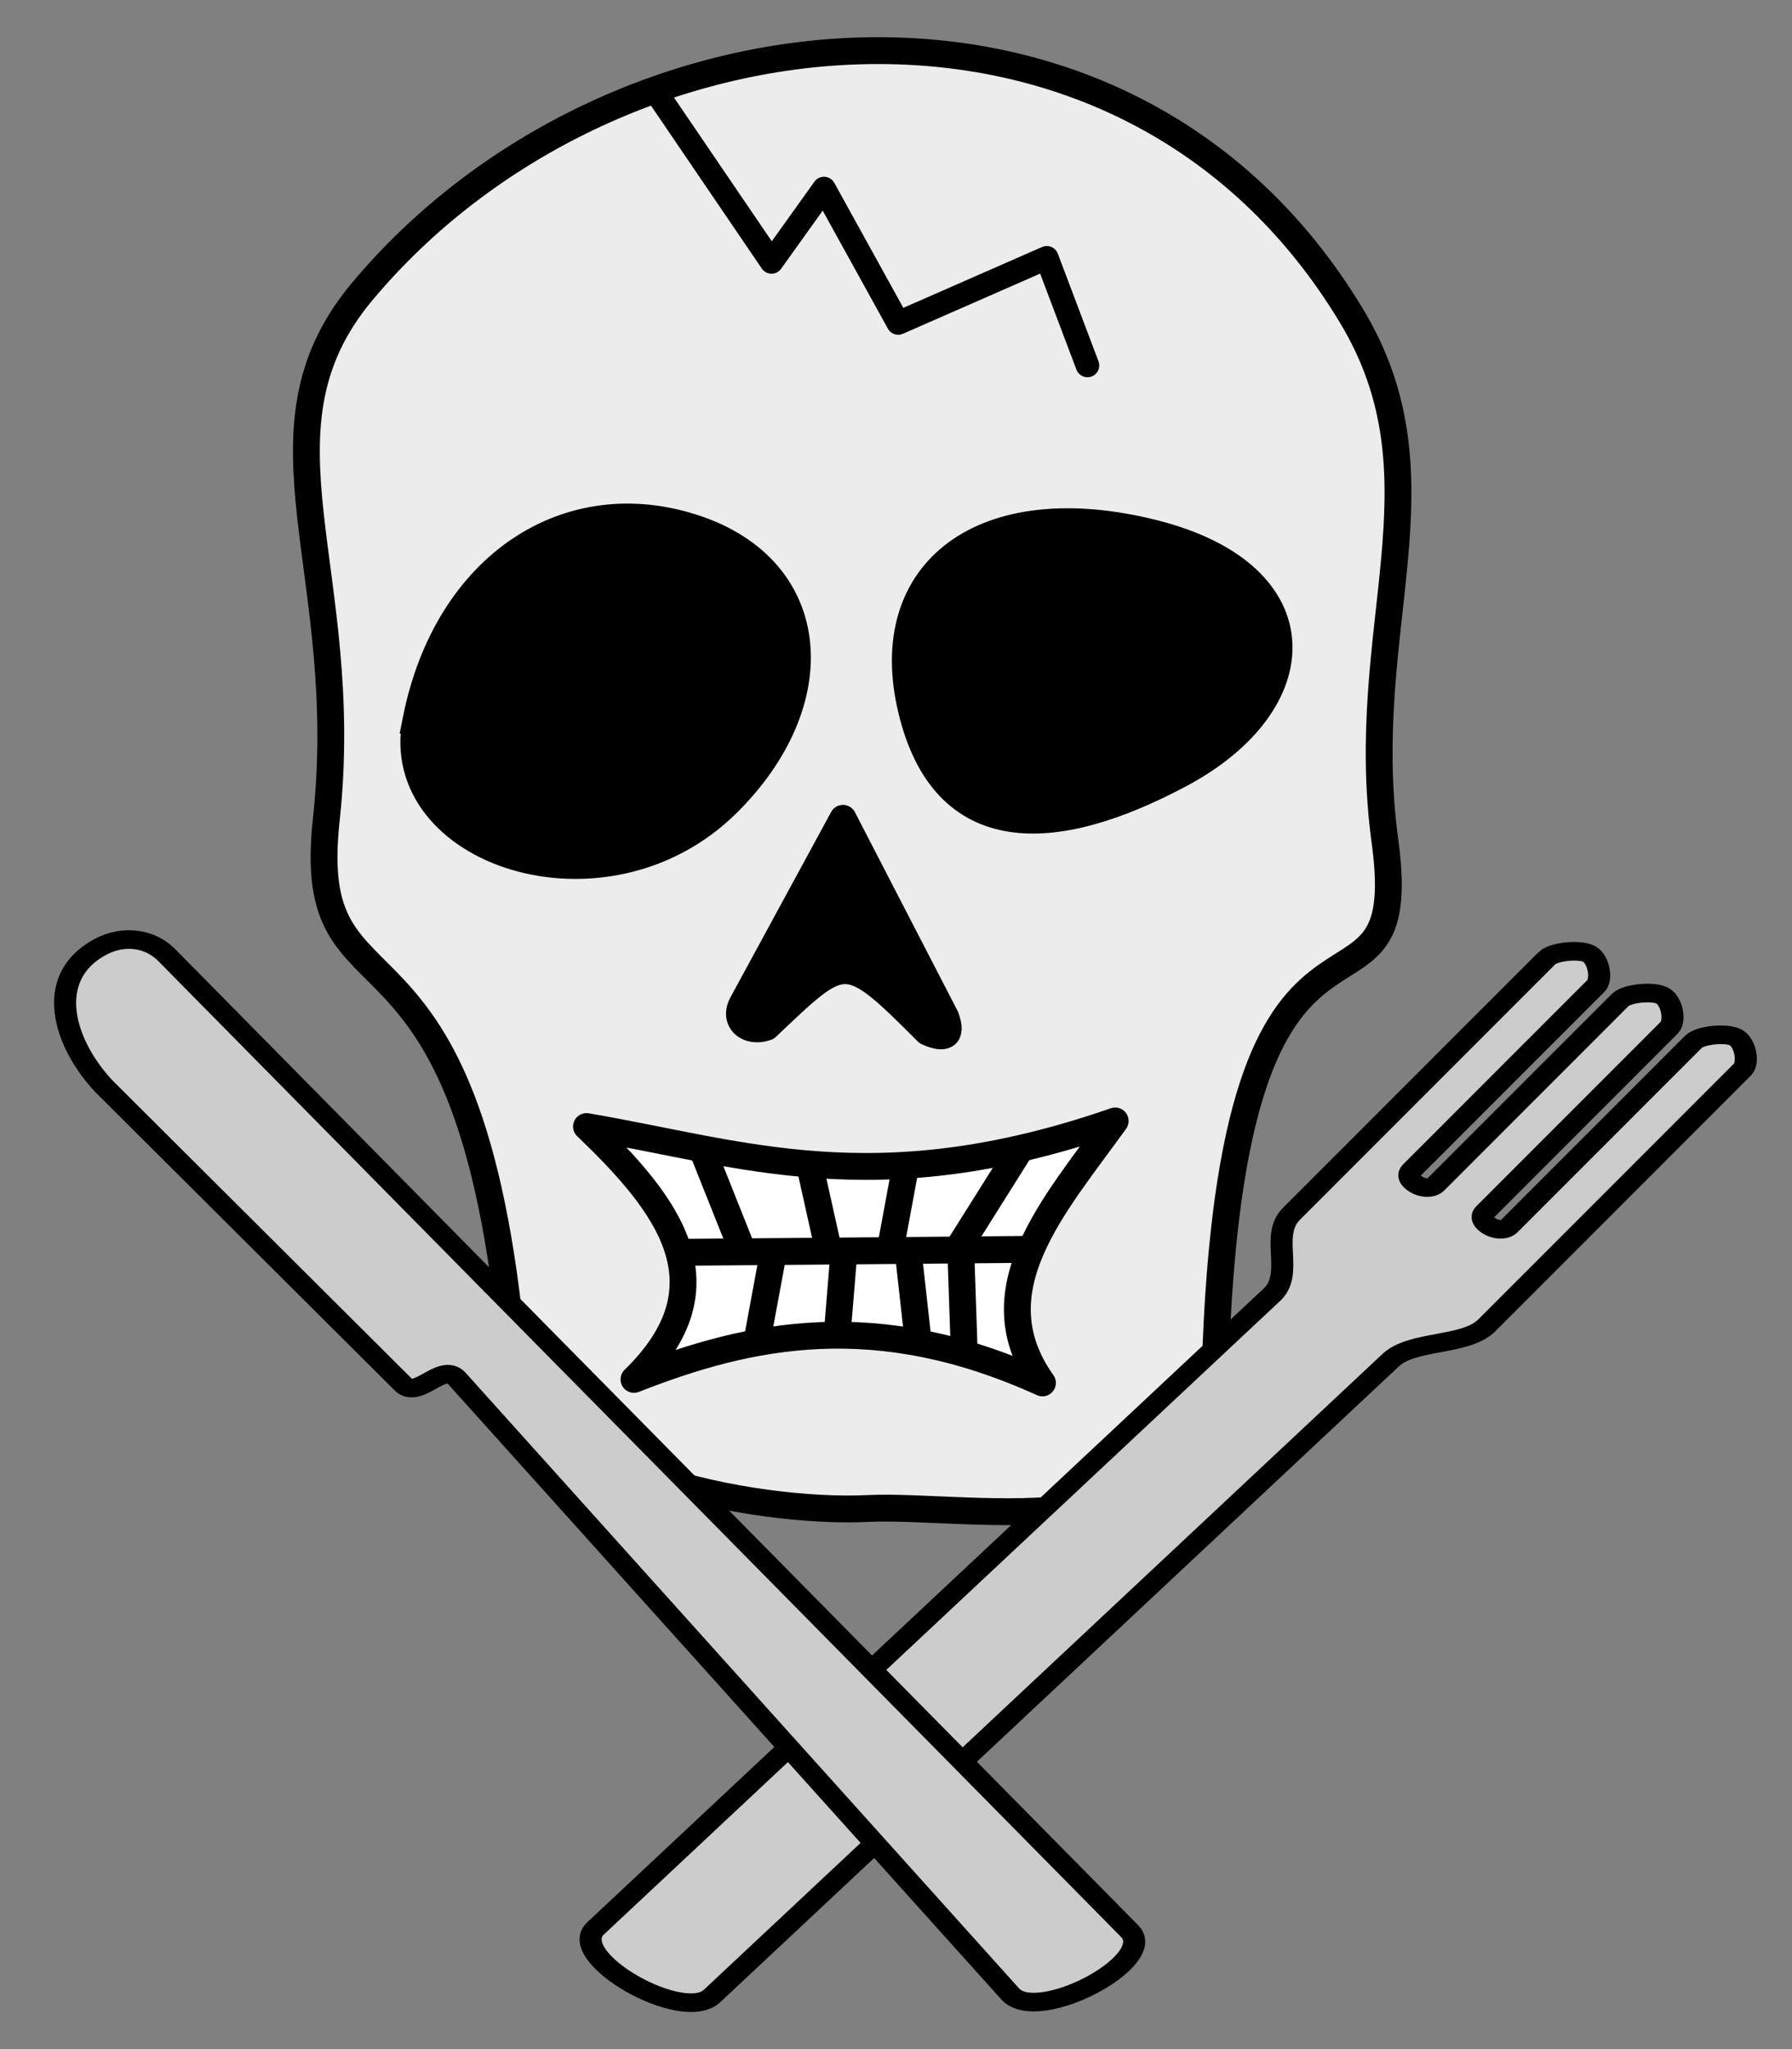
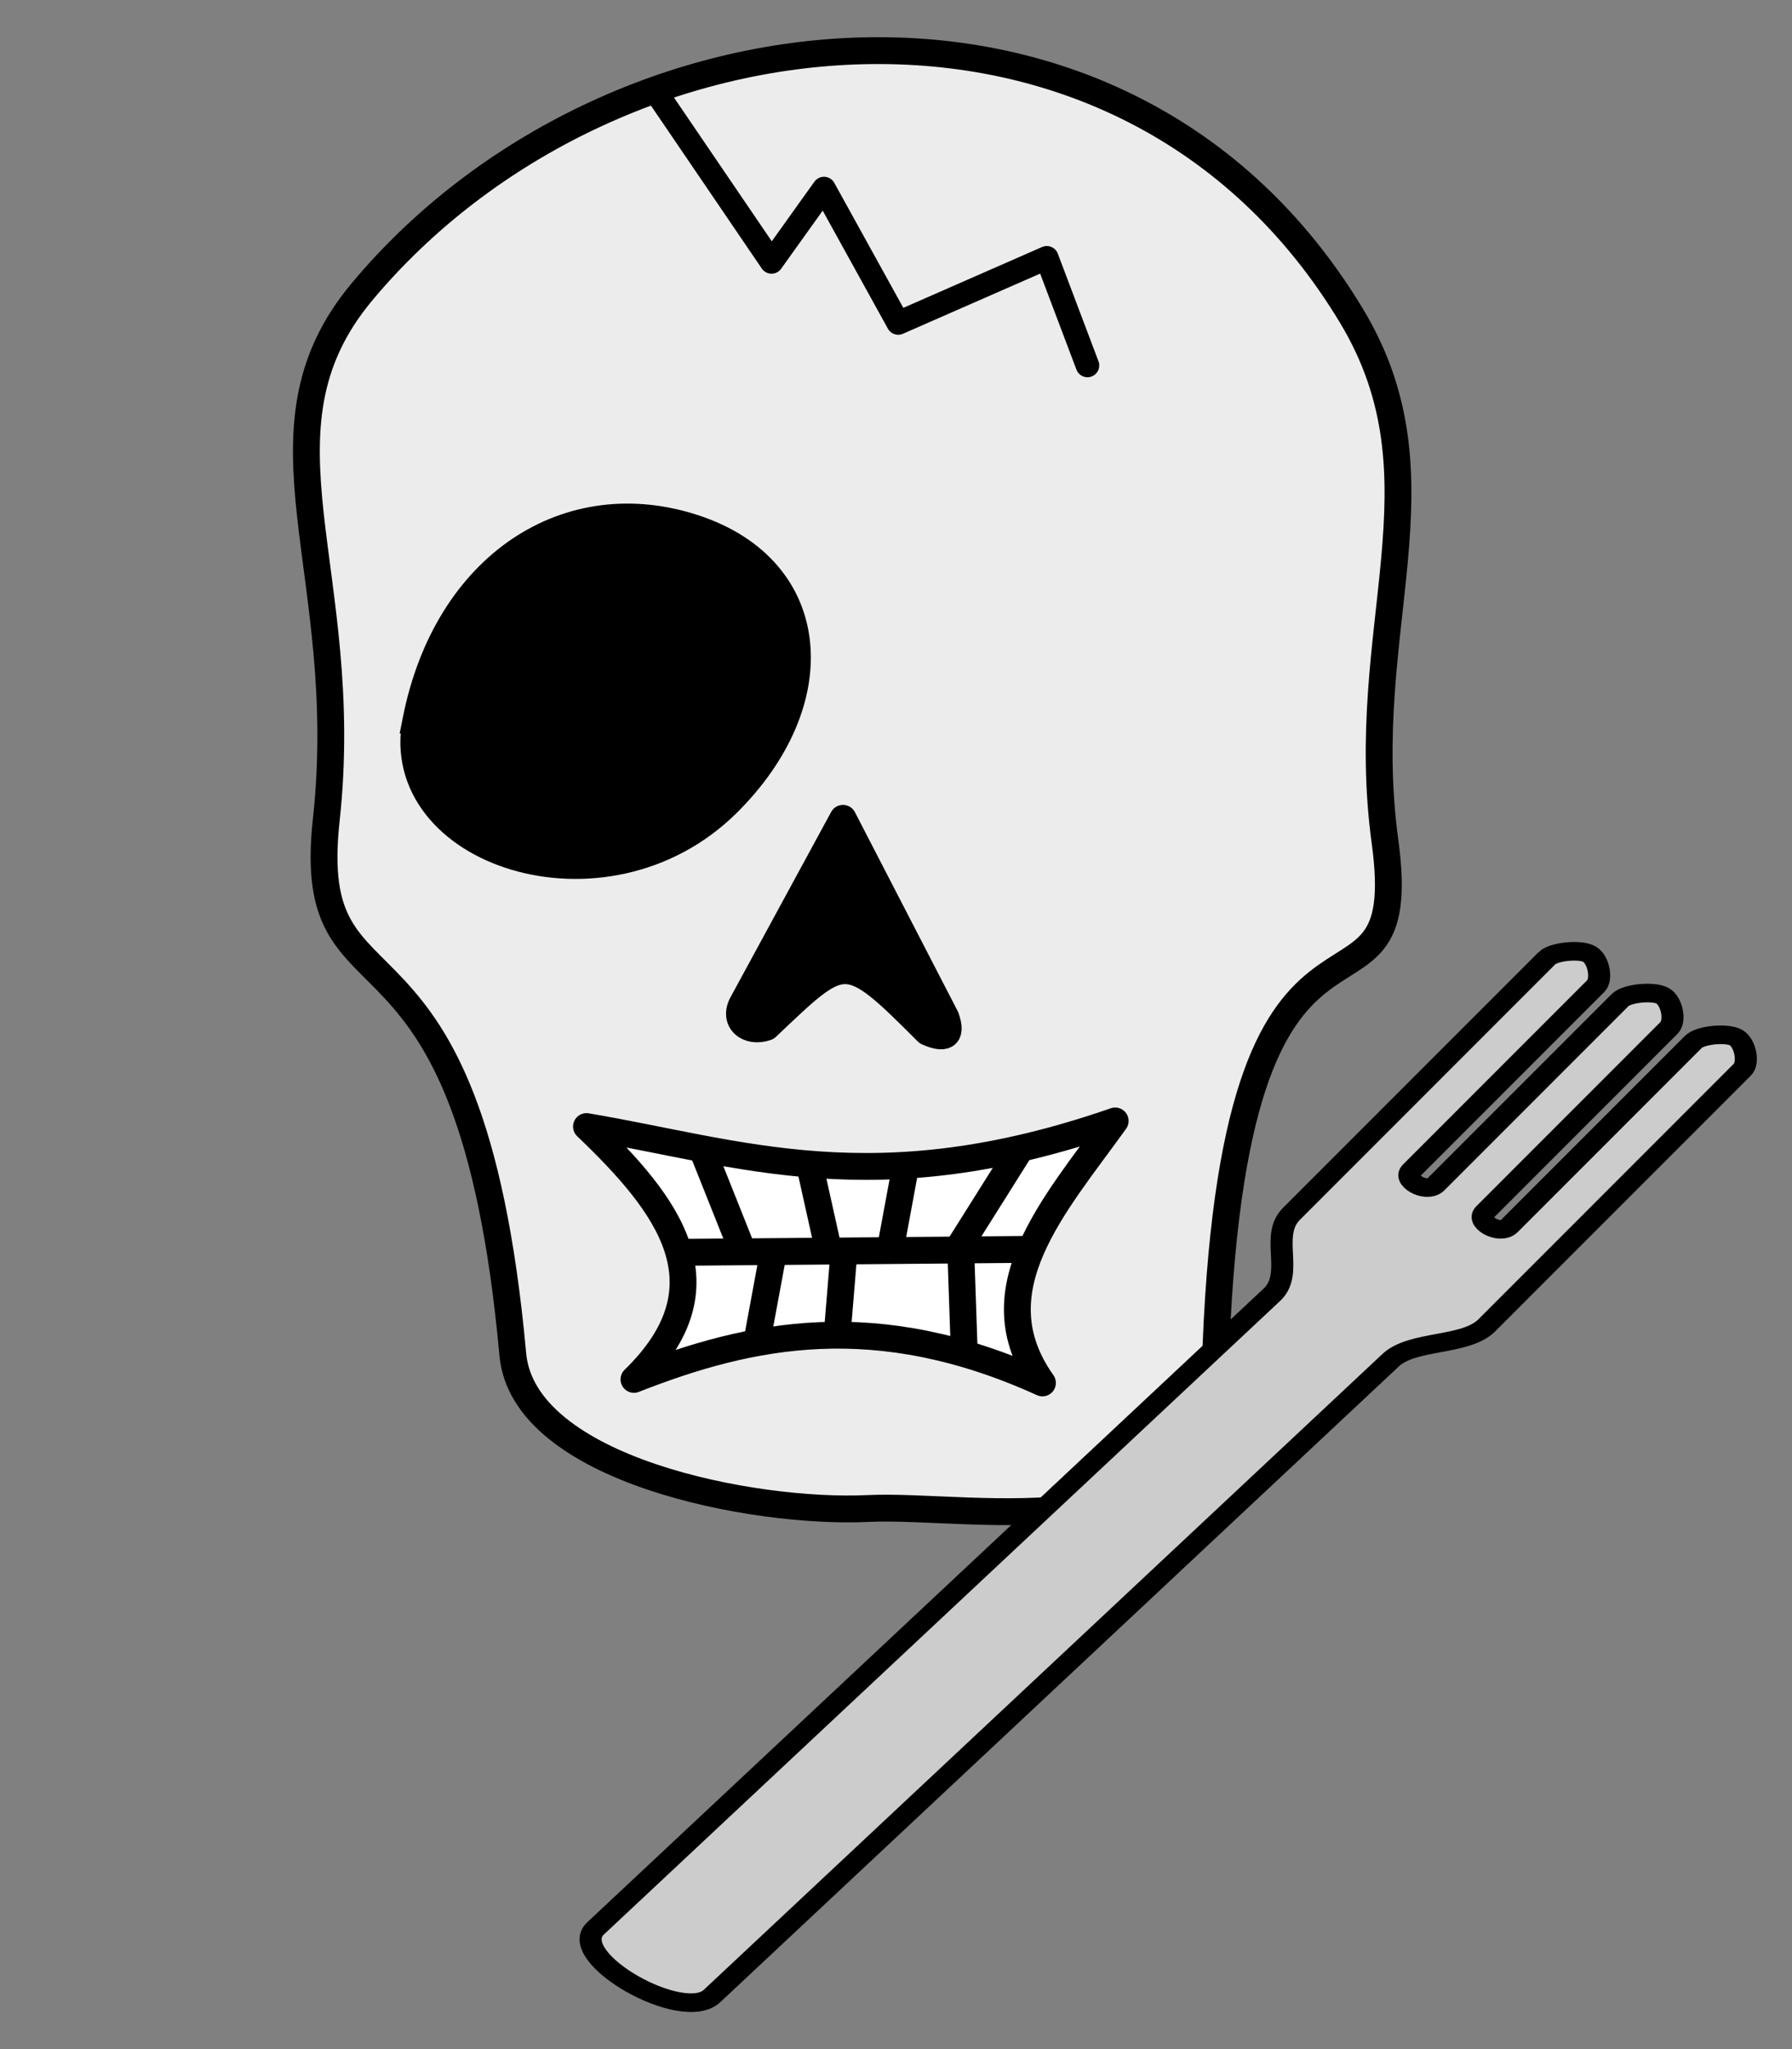
<svg xmlns="http://www.w3.org/2000/svg" xmlns:ns1="http://sodipodi.sourceforge.net/DTD/sodipodi-0.dtd" xmlns:ns2="http://www.inkscape.org/namespaces/inkscape" id="svg3188" ns1:docname="piratecook2.svg" ns2:export-filename="/home/felix/media/pic/artwork/skull.png" viewBox="0 0 630 720" ns1:version="0.32" ns2:export-xdpi="49.029999" version="1.0" ns2:output_extension="org.inkscape.output.svg.inkscape" ns2:export-ydpi="49.029999" ns2:version="1.2.2 (b0a8486, 2022-12-01)" xml:space="preserve" width="630" height="720">
  <rect x="0" y="0" width="630" height="720" fill="#808080" stroke="none" />
  <title id="title11160">Pirate Cook</title>
  <defs id="defs5090" />
  <ns1:namedview id="base" bordercolor="#666666" ns2:pageshadow="2" guidetolerance="10" pagecolor="#ffffff" gridtolerance="10000" ns2:window-height="1064" width="500px" ns2:zoom="1" objecttolerance="10" height="500px" borderopacity="1.0" ns2:current-layer="g9654" ns2:cx="437" ns2:cy="389" ns2:window-y="25" ns2:window-x="76" ns2:window-width="1891" ns2:pageopacity="0.0" ns2:document-units="px" ns2:showpageshadow="2" ns2:pagecheckerboard="0" ns2:deskcolor="#d1d1d1" showgrid="false" showguides="true" ns2:window-maximized="0" />
  <g id="layer1" ns2:label="Layer 1" ns2:groupmode="layer" transform="translate(486.549,71.456)">
    <g fill-rule="evenodd" stroke="#000000" stroke-width="11.2" fill="#cccccc" id="g9654" transform="matrix(1.068,0,0,0.9,-184.978,123.739)" style="stroke-width:7.262;stroke-dasharray:none">
      <g id="g10795" transform="translate(17.789,14.437)">
        <path id="path3214" ns1:nodetypes="csssssss" style="fill:#ececec;fill-opacity:1;stroke:#000000;stroke-width:9.437;stroke-linecap:round;stroke-linejoin:round" d="m -78.358,397.073 c -1.916,65.242 -84.482,46.701 -122.146,48.504 -40.168,1.931 -121.208,-13.588 -124.865,-54.168 -15.156,-166.566 -73.785,-112.854 -65.61,-187.749 9.543,-87.5 -28.532,-136.368 12.477,-185.527 87.122,-104.402 268.034,-124.565 348.115,8.378 34.81,57.775 1.506,109.539 11.753,184.635 10.678,78.32 -54.053,-8.178 -59.724,185.928 z" transform="matrix(0.936,0,0,1.111,173.189,-137.414)" />
        <path id="path3217" ns1:nodetypes="cccccc" style="fill:#000000;fill-rule:evenodd;stroke:#000000;stroke-width:9.437;stroke-linecap:round;stroke-linejoin:round" d="m -236.116,276.442 c -6.493,2.295 -12.066,-2.313 -8.35,-8.633 l 35.22,-64.769 36.159,69.942 c 2.484,6.903 -0.626,7.777 -6.493,5.173 -29.138,-29.233 -29.041,-27.703 -56.536,-1.712 z" transform="matrix(0.936,0,0,1.111,173.189,-137.414)" />
        <path id="path3219" ns1:nodetypes="csss" style="fill:#000000;fill-rule:evenodd;stroke:#000000;stroke-width:9.437" d="m -359.416,168.506 c -9.27,46.609 66.295,71.927 109.396,29.361 36.257,-35.827 32.795,-82.017 -11.127,-96.698 -44.568,-14.899 -87.395,12.64 -98.269,67.337 z" transform="matrix(0.936,0,0,1.111,173.189,-137.414)" />
-         <path id="path3221" ns1:nodetypes="czzz" style="fill:#000000;fill-rule:evenodd;stroke:#000000;stroke-width:9.437" d="m -185.133,165.045 c 11.538,47.775 50.063,46.209 94.553,22.458 46.7,-24.917 48.792,-69.942 -9.27,-84.622 -59.802,-15.099 -97.154,13.096 -85.283,62.164 z" transform="matrix(0.936,0,0,1.111,173.189,-137.414)" />
        <path id="path3225" ns1:nodetypes="ccccc" style="fill:#ffffff;fill-opacity:1;stroke:#000000;stroke-width:9.437;stroke-linecap:round;stroke-linejoin:round;stroke-dasharray:none" d="m -299.457,311.358 c 28.943,27.631 50.591,55.88 16.701,88.848 41.204,-16.192 85.244,-25.281 143.658,1.239 -23.115,-32.512 4.048,-62.128 25.579,-92.053 -84.521,29.288 -131.67,11.111 -185.938,1.967 z" transform="matrix(0.936,0,0,1.111,173.189,-137.414)" />
        <path id="path3227" ns1:nodetypes="cc" style="fill:none;stroke:#000000;stroke-width:9.437" d="m -264.452,355.545 119.506,-1.02" transform="matrix(0.936,0,0,1.111,173.189,-137.414)" />
        <path id="path3229" style="fill:none;stroke:#000000;stroke-width:9.437" d="m -259.016,318.716 14.119,35.408" transform="matrix(0.936,0,0,1.111,173.189,-137.414)" />
        <path id="path3231" style="fill:none;stroke:#000000;stroke-width:9.437" d="m -214.467,354.124 -6.532,-29.343" transform="matrix(0.936,0,0,1.111,173.189,-137.414)" />
        <path id="path3233" style="fill:none;stroke:#000000;stroke-width:9.437" d="m -192.741,355.144 5.437,-29.343" transform="matrix(0.936,0,0,1.111,173.189,-137.414)" />
        <path id="path3235" style="fill:none;stroke:#000000;stroke-width:9.437" d="m -168.109,353.083 20.992,-33.364" ns1:nodetypes="cc" transform="matrix(0.936,0,0,1.111,173.189,-137.414)" />
        <path id="path3237" style="fill:none;stroke:#000000;stroke-width:9.437" d="m -234.023,357.166 -5.437,29.343" transform="matrix(0.936,0,0,1.111,173.189,-137.414)" />
        <path id="path3239" style="fill:none;stroke:#000000;stroke-width:9.437" d="m -209.05,357.166 -2.171,26.301" transform="matrix(0.936,0,0,1.111,173.189,-137.414)" />
-         <path id="path3241" style="fill:none;stroke:#000000;stroke-width:9.437" d="m -186.228,356.146 3.266,29.343" transform="matrix(0.936,0,0,1.111,173.189,-137.414)" />
        <path id="path3243" style="fill:none;stroke:#000000;stroke-width:9.437" d="m -167.748,357.166 1.076,31.364" transform="matrix(0.936,0,0,1.111,173.189,-137.414)" />
        <path id="path3245" style="fill:none;stroke:#000000;stroke-width:8.287;stroke-linecap:round;stroke-linejoin:round;stroke-dasharray:none" d="m -274.328,-51.167 39.953,58.68 18.441,-25.773 26.107,47.229 52.253,-22.895 14.305,37.825" ns1:nodetypes="cccccc" transform="matrix(0.936,0,0,1.111,173.189,-137.414)" />
        <path d="m 209.044,142.796 -84.139,99.842 c -7.09,8.414 0.937,22.858 -6.153,31.272 l -222.999,247.796 c -9.513,11.289 29.103,37.372 38.616,26.084 L 157.367,299.993 c 7.09,-8.414 24.807,-5.469 31.897,-13.883 l 84.139,-99.846 c 2.242,-2.661 0.934,-10.44 -2.1,-12.49 -3.034,-2.049 -11.748,-1.039 -13.991,1.621 l -60.647,71.963 c -3.171,3.763 -11.216,-1.671 -8.045,-5.434 l 60.642,-71.964 c 2.242,-2.661 0.934,-10.44 -2.1,-12.49 -3.034,-2.049 -11.748,-1.039 -13.991,1.621 l -60.642,71.968 c -3.171,3.763 -11.216,-1.671 -8.045,-5.434 l 60.642,-71.964 c 2.242,-2.661 0.934,-10.44 -2.1,-12.49 -3.034,-2.049 -11.748,-1.039 -13.991,1.621 z" id="path9650" style="stroke-width:7.262;stroke-dasharray:none" ns1:nodetypes="ccccccccccccccccccccc" />
-         <path d="m -266.035,192.679 c -13.165,-16.727 -19.811,-42.256 -1.223,-54.233 7.791,-5.021 16.779,-3.513 22.297,3.498 L 71.808,522.755 c 9.183,11.667 -30.16,36.174 -39.343,24.507 L -149.856,306.728 c -4.84,-6.149 -12.866,8.484 -17.706,2.336 z" id="path9652" style="stroke-width:7.262;stroke-dasharray:none" ns1:nodetypes="cccccccc" />
      </g>
    </g>
  </g>
</svg>